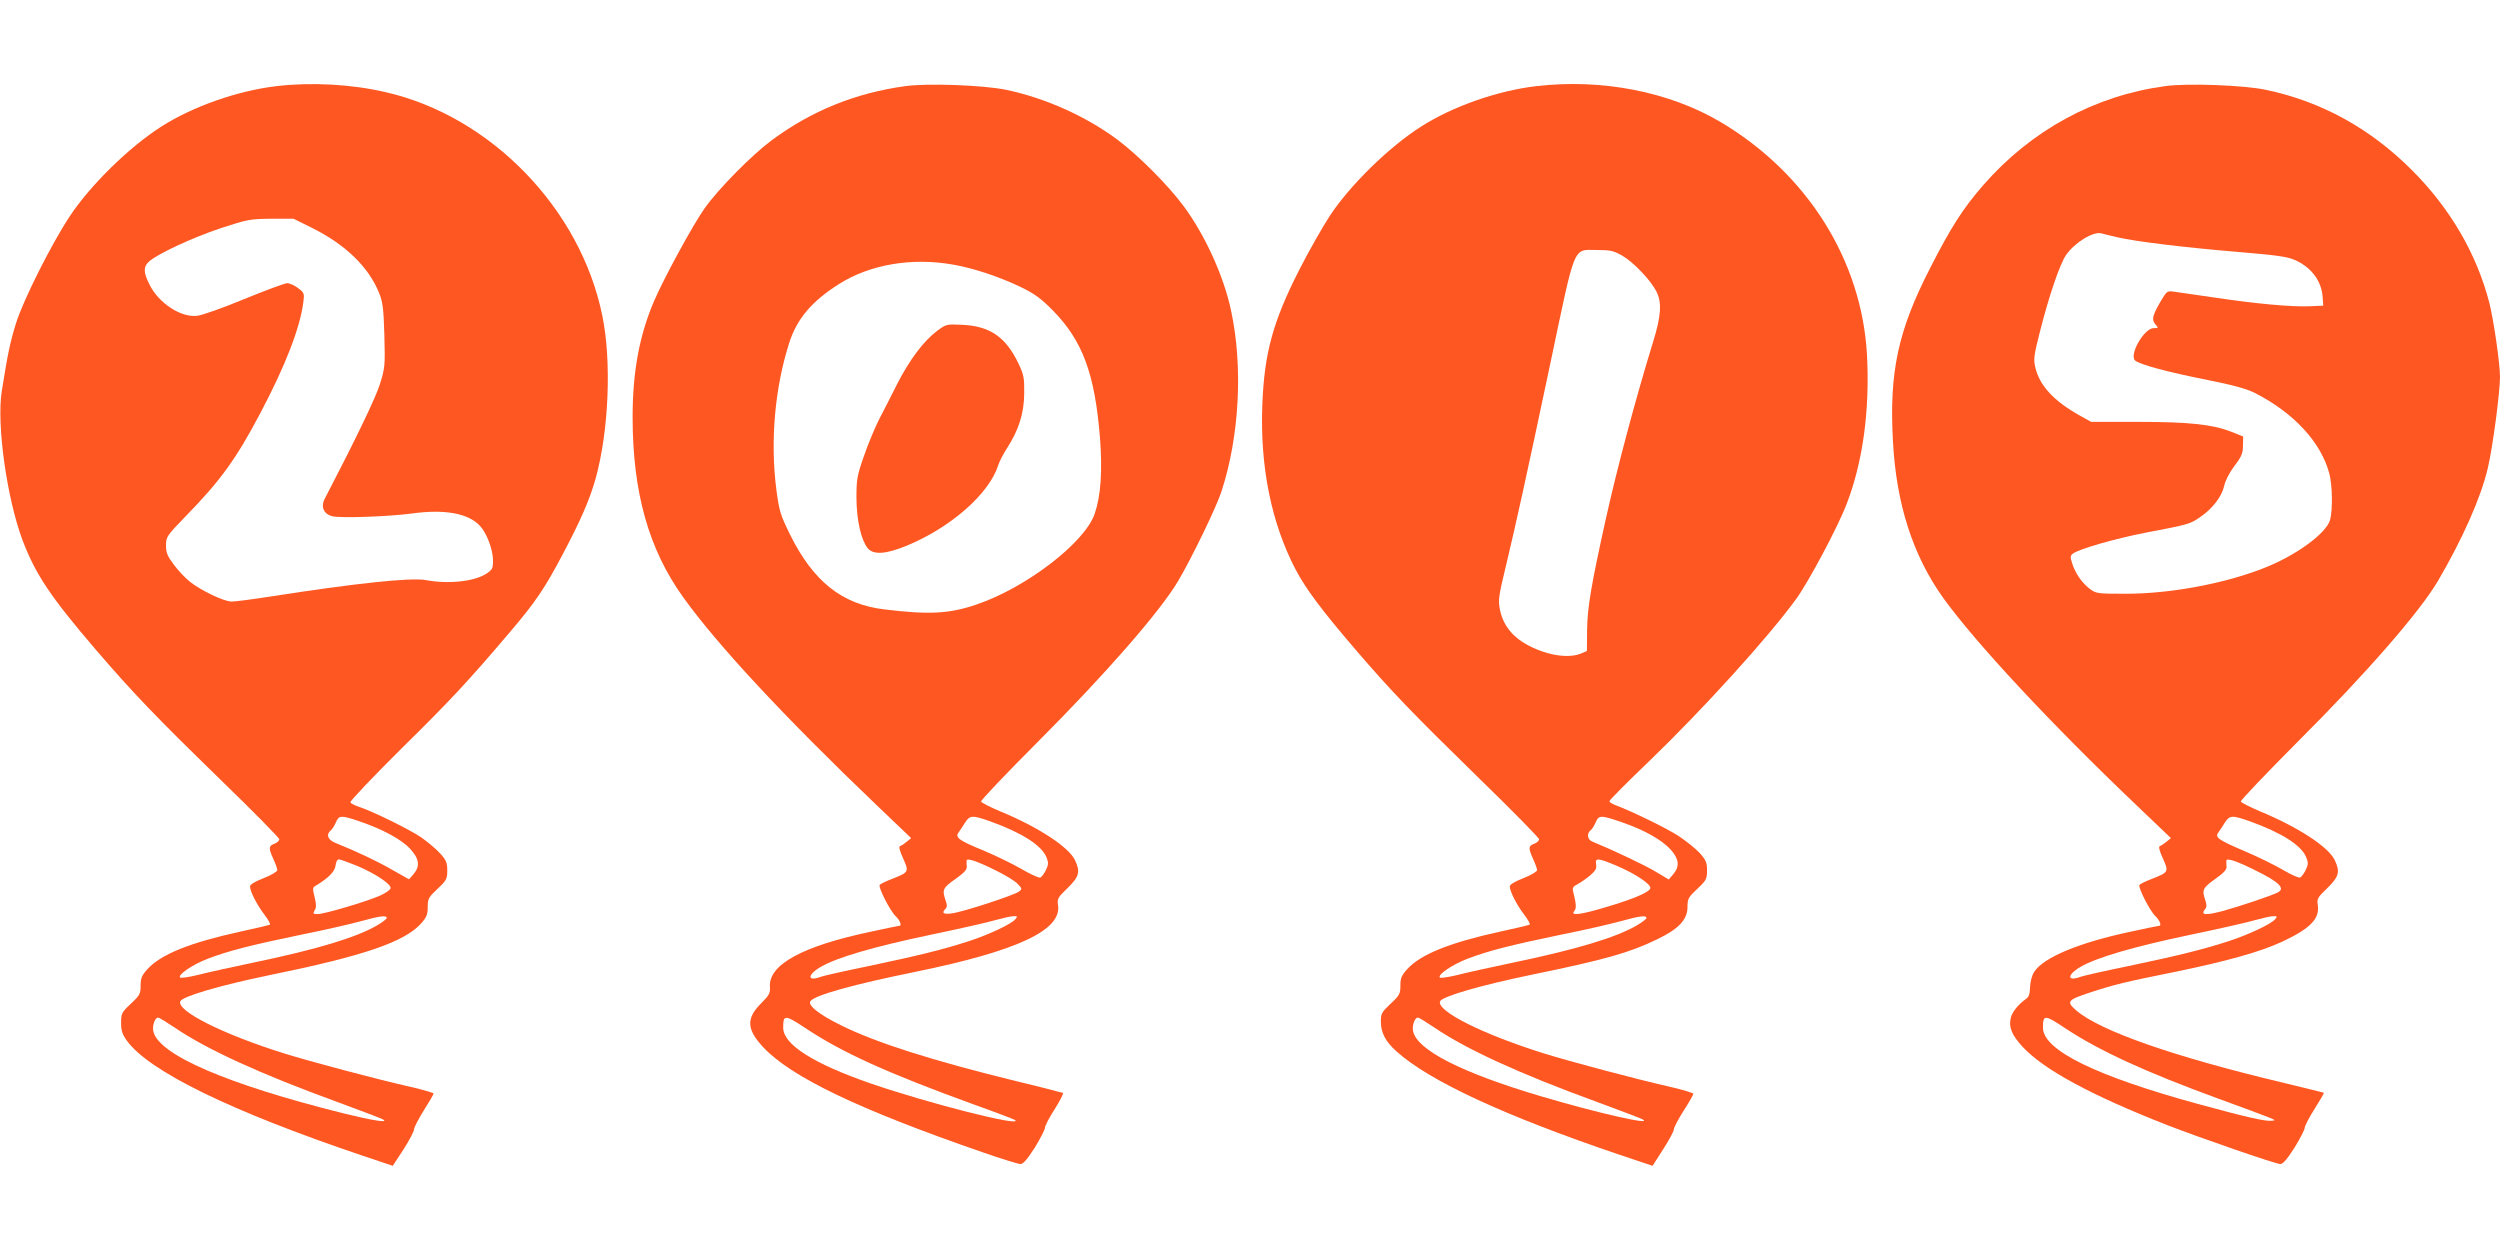
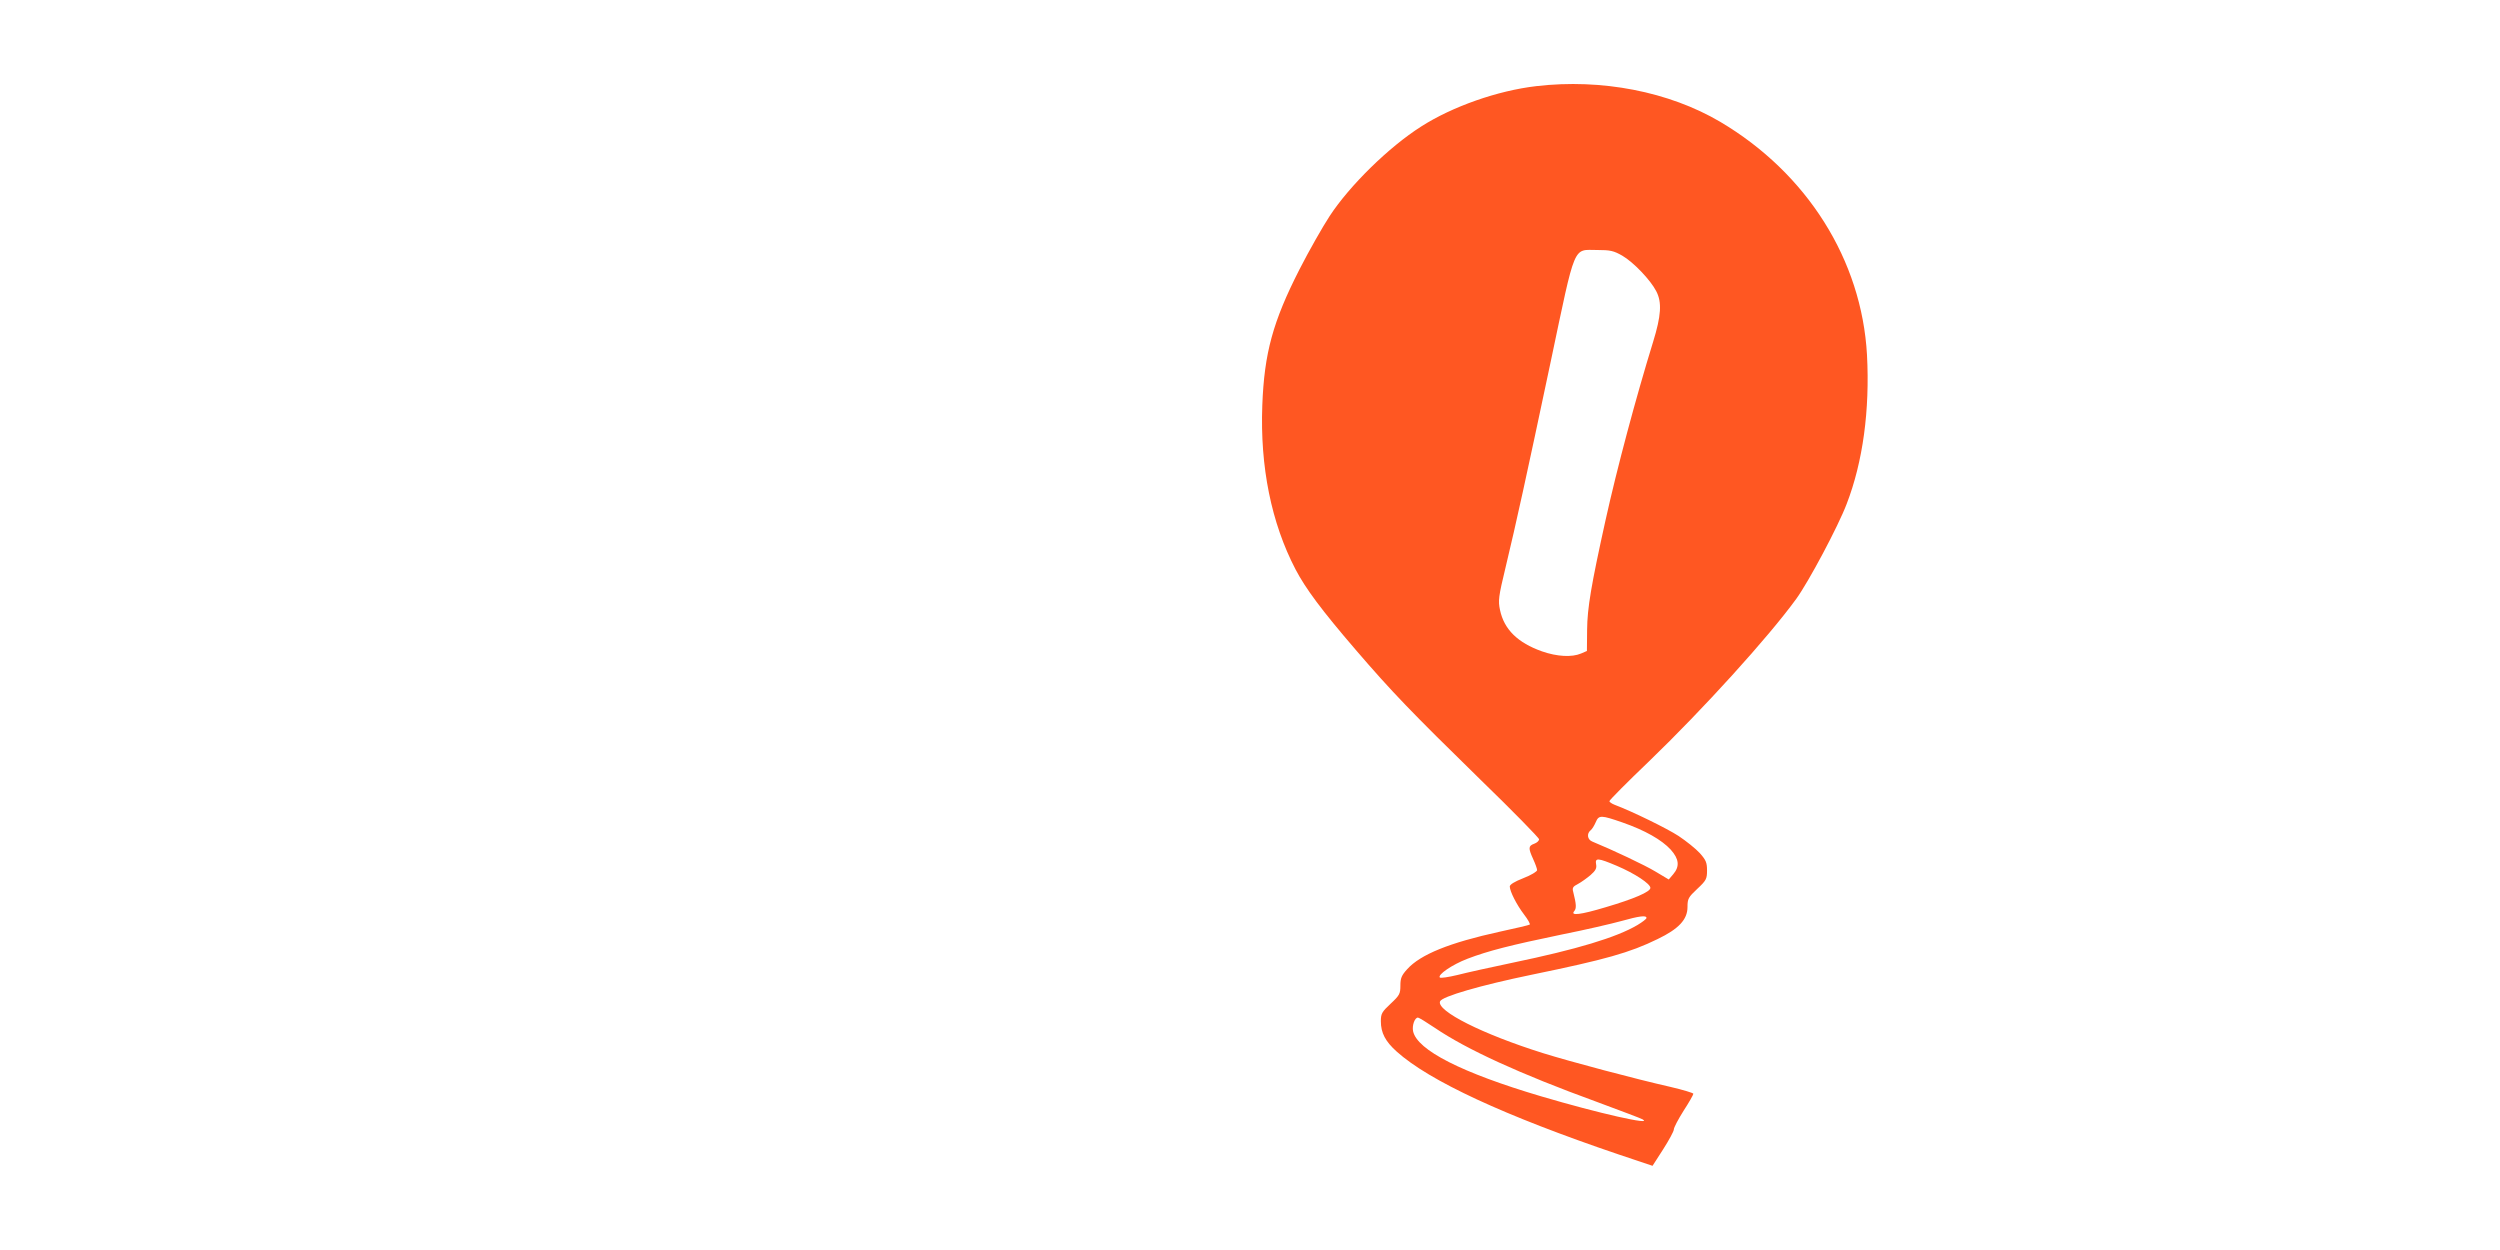
<svg xmlns="http://www.w3.org/2000/svg" version="1.0" width="1280pt" height="640pt" viewBox="0 0 1280 640" preserveAspectRatio="xMidYMid meet">
  <g transform="translate(0,640) scale(0.1,-0.1)" fill="#ff5722" stroke="none">
-     <path d="M1416 5959 c-198 -23 -429 -104 -590 -207 -165 -105 -364 -301 -468 -458 -93 -140 -239 -430 -276 -549 -29 -93 -42 -152 -73 -348 -27 -171 26 -547 106 -762 67 -176 143 -290 376 -562 191 -222 301 -337 641 -668 164 -159 298 -295 298 -302 0 -7 -11 -18 -25 -23 -30 -11 -31 -22 -5 -79 11 -24 20 -49 20 -56 0 -7 -31 -26 -70 -41 -46 -18 -70 -33 -70 -43 1 -26 35 -93 73 -143 20 -26 33 -49 29 -52 -5 -3 -73 -19 -152 -36 -260 -57 -407 -117 -475 -192 -29 -32 -35 -46 -35 -84 0 -42 -4 -50 -50 -93 -47 -44 -50 -50 -50 -98 0 -40 6 -58 30 -92 114 -156 531 -360 1203 -587 l158 -53 55 84 c30 47 54 93 54 103 0 10 23 53 50 97 28 44 50 82 50 86 0 4 -53 19 -117 34 -177 40 -512 129 -653 173 -309 97 -546 216 -527 265 9 25 204 82 451 133 490 100 699 171 785 269 25 29 31 44 31 81 0 42 4 50 50 93 46 43 50 51 50 94 0 40 -5 53 -37 88 -21 23 -64 59 -97 82 -60 41 -250 134 -318 156 -21 7 -41 17 -44 23 -4 5 115 130 263 277 250 246 342 345 560 602 126 148 175 222 263 389 94 177 140 284 170 391 67 243 82 598 34 832 -111 548 -571 1022 -1109 1145 -175 41 -381 52 -559 31z m178 -724 c174 -86 293 -201 347 -335 19 -47 23 -79 27 -218 4 -155 3 -167 -23 -249 -21 -69 -126 -286 -282 -586 -22 -41 -6 -79 38 -90 40 -11 289 -2 409 14 165 23 288 1 347 -63 34 -36 65 -117 67 -172 1 -46 -2 -51 -32 -72 -60 -41 -196 -56 -312 -34 -76 14 -358 -16 -801 -85 -89 -14 -175 -25 -193 -25 -39 0 -156 56 -213 101 -24 19 -61 58 -83 88 -33 44 -40 61 -40 98 0 44 3 49 98 147 181 185 261 296 385 531 129 244 203 436 220 567 6 45 5 49 -27 73 -18 14 -43 25 -56 25 -12 0 -111 -37 -219 -81 -109 -45 -217 -84 -243 -86 -83 -9 -195 65 -242 159 -32 63 -33 91 -4 118 42 39 220 122 366 171 141 46 152 48 261 49 l114 0 91 -45z m246 -3040 c118 -40 216 -93 260 -141 47 -51 52 -89 17 -130 l-23 -26 -85 48 c-76 44 -184 95 -291 138 -40 16 -50 43 -24 65 8 6 19 25 26 41 15 36 26 37 120 5z m-12 -228 c92 -39 172 -92 172 -113 0 -9 -24 -26 -55 -40 -71 -31 -284 -94 -318 -94 -24 0 -26 2 -16 19 9 14 9 30 0 67 -11 44 -11 50 5 59 64 38 99 73 102 103 2 19 9 32 17 32 7 0 49 -15 93 -33z m152 -267 c0 -5 -21 -21 -46 -36 -108 -64 -312 -125 -639 -193 -110 -23 -237 -51 -283 -63 -46 -11 -86 -17 -90 -13 -13 14 63 66 141 96 107 41 222 70 482 124 121 24 258 56 305 69 93 26 130 31 130 16z m-1083 -563 c162 -110 437 -236 827 -378 121 -45 228 -85 236 -90 35 -20 -48 -7 -203 31 -596 149 -946 300 -972 420 -6 29 8 70 25 70 5 0 44 -24 87 -53z" />
-     <path d="M4635 5959 c-255 -35 -480 -126 -685 -278 -100 -74 -272 -248 -342 -347 -59 -83 -209 -358 -259 -475 -76 -177 -110 -364 -110 -595 0 -384 82 -676 259 -922 175 -244 519 -614 992 -1066 l175 -167 -23 -19 c-12 -10 -27 -20 -34 -22 -7 -3 -2 -24 16 -63 31 -69 30 -71 -57 -105 -31 -12 -60 -26 -63 -31 -8 -13 54 -134 82 -160 21 -20 33 -49 19 -49 -3 0 -68 -13 -145 -30 -352 -74 -526 -169 -518 -283 2 -32 -4 -43 -44 -83 -78 -77 -76 -133 8 -224 142 -153 489 -320 1126 -540 95 -33 182 -60 193 -60 14 0 35 25 73 84 28 46 52 92 52 101 0 10 22 53 50 96 27 43 46 80 42 83 -4 2 -111 30 -237 60 -439 108 -719 197 -900 287 -114 56 -172 103 -155 124 26 31 221 85 536 149 523 107 752 214 731 342 -5 32 -1 39 49 87 60 59 66 83 38 143 -32 67 -187 169 -383 250 -51 21 -95 44 -98 50 -2 6 128 143 290 305 349 350 625 666 719 824 67 113 197 380 222 459 92 281 111 639 49 926 -37 176 -134 388 -243 535 -79 107 -233 261 -339 340 -160 119 -368 213 -569 255 -113 24 -404 35 -517 19z m246 -914 c104 -18 236 -62 348 -116 68 -33 102 -58 161 -118 153 -155 216 -326 242 -654 13 -169 4 -296 -27 -387 -50 -148 -351 -379 -605 -465 -141 -48 -242 -53 -473 -25 -217 26 -364 144 -483 385 -49 100 -55 121 -69 228 -32 248 -8 522 66 752 39 122 115 212 252 299 159 102 375 139 588 101z m191 -2851 c160 -58 259 -121 285 -181 12 -30 12 -38 -2 -68 -9 -18 -22 -36 -29 -38 -7 -3 -50 17 -95 43 -46 27 -135 70 -197 96 -125 51 -145 66 -126 92 7 10 22 32 33 50 25 39 37 39 131 6z m23 -249 c50 -24 101 -55 115 -70 24 -25 24 -27 7 -40 -26 -19 -286 -104 -341 -111 -46 -7 -57 1 -35 23 9 9 9 20 0 44 -18 53 -14 63 50 108 45 32 60 48 59 64 -1 12 -2 26 -1 31 2 14 51 -2 146 -49z m104 -251 c-20 -25 -135 -79 -239 -113 -133 -43 -255 -73 -511 -127 -122 -25 -233 -50 -246 -55 -71 -27 -71 10 0 51 83 48 271 103 562 164 149 31 299 65 335 76 36 10 76 19 89 19 20 1 22 -1 10 -15z m-1075 -558 c187 -125 424 -232 865 -392 112 -40 206 -76 209 -79 36 -36 -441 85 -738 187 -295 102 -450 200 -450 286 0 68 8 68 114 -2z" />
-     <path d="M4798 4706 c-69 -52 -139 -145 -203 -269 -31 -62 -74 -146 -96 -188 -21 -42 -56 -126 -76 -185 -35 -100 -38 -118 -38 -214 1 -114 23 -212 57 -256 29 -36 92 -32 198 11 228 94 424 266 471 413 6 20 27 60 46 89 59 92 86 176 87 278 1 81 -2 96 -30 155 -64 134 -146 191 -288 197 -79 4 -82 3 -128 -31z" />
    <path d="M7866 5959 c-198 -23 -429 -104 -590 -207 -165 -105 -365 -301 -468 -458 -36 -55 -106 -178 -155 -274 -136 -267 -180 -428 -190 -695 -12 -314 46 -602 170 -840 52 -99 132 -207 309 -413 184 -214 282 -316 637 -663 166 -161 301 -299 301 -306 0 -8 -11 -18 -25 -23 -30 -11 -31 -22 -5 -79 11 -24 20 -49 20 -56 0 -7 -31 -26 -70 -41 -46 -18 -70 -33 -70 -43 1 -26 35 -93 73 -143 20 -26 33 -49 29 -52 -5 -3 -73 -19 -152 -36 -260 -57 -407 -117 -475 -192 -29 -32 -35 -46 -35 -84 0 -42 -4 -50 -50 -93 -45 -42 -50 -51 -50 -90 0 -59 23 -103 81 -155 167 -150 550 -328 1137 -527 l173 -58 54 84 c30 47 55 93 55 102 0 10 23 53 50 96 28 43 50 82 50 87 0 4 -53 20 -117 35 -177 40 -512 129 -653 173 -309 97 -546 216 -527 265 10 25 206 82 472 137 374 77 499 112 642 182 108 52 153 100 153 164 0 42 4 50 50 93 46 43 50 51 50 94 0 40 -5 53 -37 89 -21 23 -70 62 -109 88 -60 39 -238 126 -326 159 -16 6 -28 15 -28 19 0 5 91 97 202 203 279 269 611 635 755 833 63 87 214 370 258 486 83 215 119 480 104 763 -27 486 -307 930 -751 1193 -263 155 -608 222 -942 183z m440 -868 c57 -33 145 -125 174 -182 30 -57 25 -126 -16 -259 -89 -289 -184 -644 -244 -915 -73 -330 -93 -448 -94 -559 l-1 -109 -30 -13 c-47 -20 -123 -16 -200 11 -124 44 -194 112 -215 212 -10 47 -8 67 29 220 56 234 103 448 231 1053 129 612 112 570 238 570 67 0 84 -4 128 -29z m1 -2902 c115 -40 201 -89 247 -139 43 -48 47 -86 13 -126 l-23 -27 -67 40 c-54 33 -222 112 -324 154 -26 10 -30 41 -9 58 8 6 19 25 26 41 16 38 27 37 137 -1z m-29 -222 c92 -39 172 -92 172 -113 0 -20 -83 -56 -229 -99 -130 -39 -182 -45 -161 -20 12 14 11 34 -5 98 -6 21 -2 28 24 41 17 9 46 30 65 46 26 23 32 35 28 55 -6 34 9 33 106 -8z m152 -267 c0 -5 -21 -21 -46 -36 -108 -64 -312 -125 -639 -193 -110 -23 -237 -51 -283 -63 -46 -11 -86 -17 -90 -13 -13 14 63 66 141 96 107 41 222 70 482 124 121 24 258 56 305 69 93 26 130 31 130 16z m-1083 -563 c162 -110 437 -236 827 -378 121 -45 228 -85 236 -90 58 -33 -226 31 -520 118 -405 120 -634 236 -655 333 -6 29 8 70 25 70 5 0 44 -24 87 -53z" />
-     <path d="M11085 5959 c-361 -49 -685 -226 -930 -506 -103 -118 -166 -216 -273 -426 -165 -321 -210 -534 -190 -888 17 -320 102 -583 257 -800 165 -229 548 -641 991 -1063 l175 -167 -23 -19 c-12 -10 -27 -20 -34 -22 -7 -3 -2 -24 16 -63 31 -69 30 -71 -57 -105 -31 -12 -60 -26 -63 -31 -8 -13 54 -134 82 -160 21 -20 33 -49 19 -49 -3 0 -68 -13 -145 -30 -264 -56 -446 -131 -495 -206 -11 -17 -20 -49 -21 -77 -1 -37 -6 -52 -23 -63 -38 -27 -70 -67 -76 -96 -11 -48 5 -87 61 -148 109 -117 351 -248 739 -400 172 -67 558 -200 580 -200 14 0 35 25 73 84 28 46 52 92 52 101 0 10 23 54 51 98 27 43 49 80 47 82 -2 1 -102 26 -223 55 -552 132 -922 262 -1044 366 -53 46 -47 54 72 93 122 40 175 53 433 105 267 55 439 103 552 156 142 67 190 117 179 187 -5 31 -1 38 49 86 60 59 66 83 38 143 -32 68 -189 170 -383 250 -51 22 -95 44 -98 50 -2 6 129 143 290 305 353 352 625 665 719 824 128 219 221 429 256 580 25 106 62 386 62 466 0 67 -33 295 -55 380 -65 251 -201 483 -396 678 -214 214 -463 351 -747 411 -113 24 -404 35 -517 19z m-244 -774 c97 -22 342 -52 618 -75 192 -16 253 -24 290 -41 85 -37 138 -108 143 -191 l3 -43 -70 -3 c-88 -4 -269 12 -483 44 -92 13 -185 27 -207 30 -40 6 -40 5 -72 -48 -43 -74 -48 -95 -27 -119 16 -18 16 -19 -9 -19 -49 0 -126 -135 -96 -165 21 -21 172 -61 374 -101 130 -26 196 -44 240 -66 200 -102 338 -252 381 -412 16 -60 18 -186 4 -238 -20 -70 -178 -185 -345 -249 -204 -79 -476 -129 -701 -129 -144 0 -152 1 -183 24 -40 30 -74 78 -91 130 -11 35 -11 41 4 52 34 24 211 75 368 106 225 43 230 44 285 82 62 43 109 104 121 159 5 25 27 68 52 101 37 48 44 66 44 104 l1 47 -60 24 c-96 38 -215 51 -479 51 l-239 0 -56 31 c-135 75 -208 154 -230 247 -10 42 -8 61 23 182 47 186 102 347 134 394 44 64 140 123 182 111 8 -3 45 -11 81 -20z m681 -2991 c160 -58 259 -121 285 -181 12 -30 12 -38 -2 -68 -9 -18 -22 -36 -29 -38 -7 -3 -46 15 -87 39 -41 24 -128 67 -194 95 -138 59 -156 71 -137 97 7 9 22 32 33 50 25 39 37 39 131 6z m23 -249 c123 -60 157 -93 118 -114 -33 -17 -197 -72 -285 -96 -87 -23 -113 -20 -88 10 9 11 9 23 1 46 -18 53 -13 63 50 108 45 32 60 48 59 64 -1 12 -2 26 -1 31 2 14 52 -2 146 -49z m104 -251 c-20 -25 -135 -79 -239 -113 -133 -43 -255 -73 -511 -127 -122 -25 -233 -50 -246 -55 -71 -27 -71 10 0 51 83 48 271 103 562 164 149 31 299 65 335 76 36 10 76 19 89 19 20 1 22 -1 10 -15z m-1076 -558 c175 -116 413 -225 782 -360 322 -118 303 -111 277 -114 -31 -5 -134 19 -372 84 -528 144 -800 277 -800 392 0 68 8 68 113 -2z" />
  </g>
</svg>